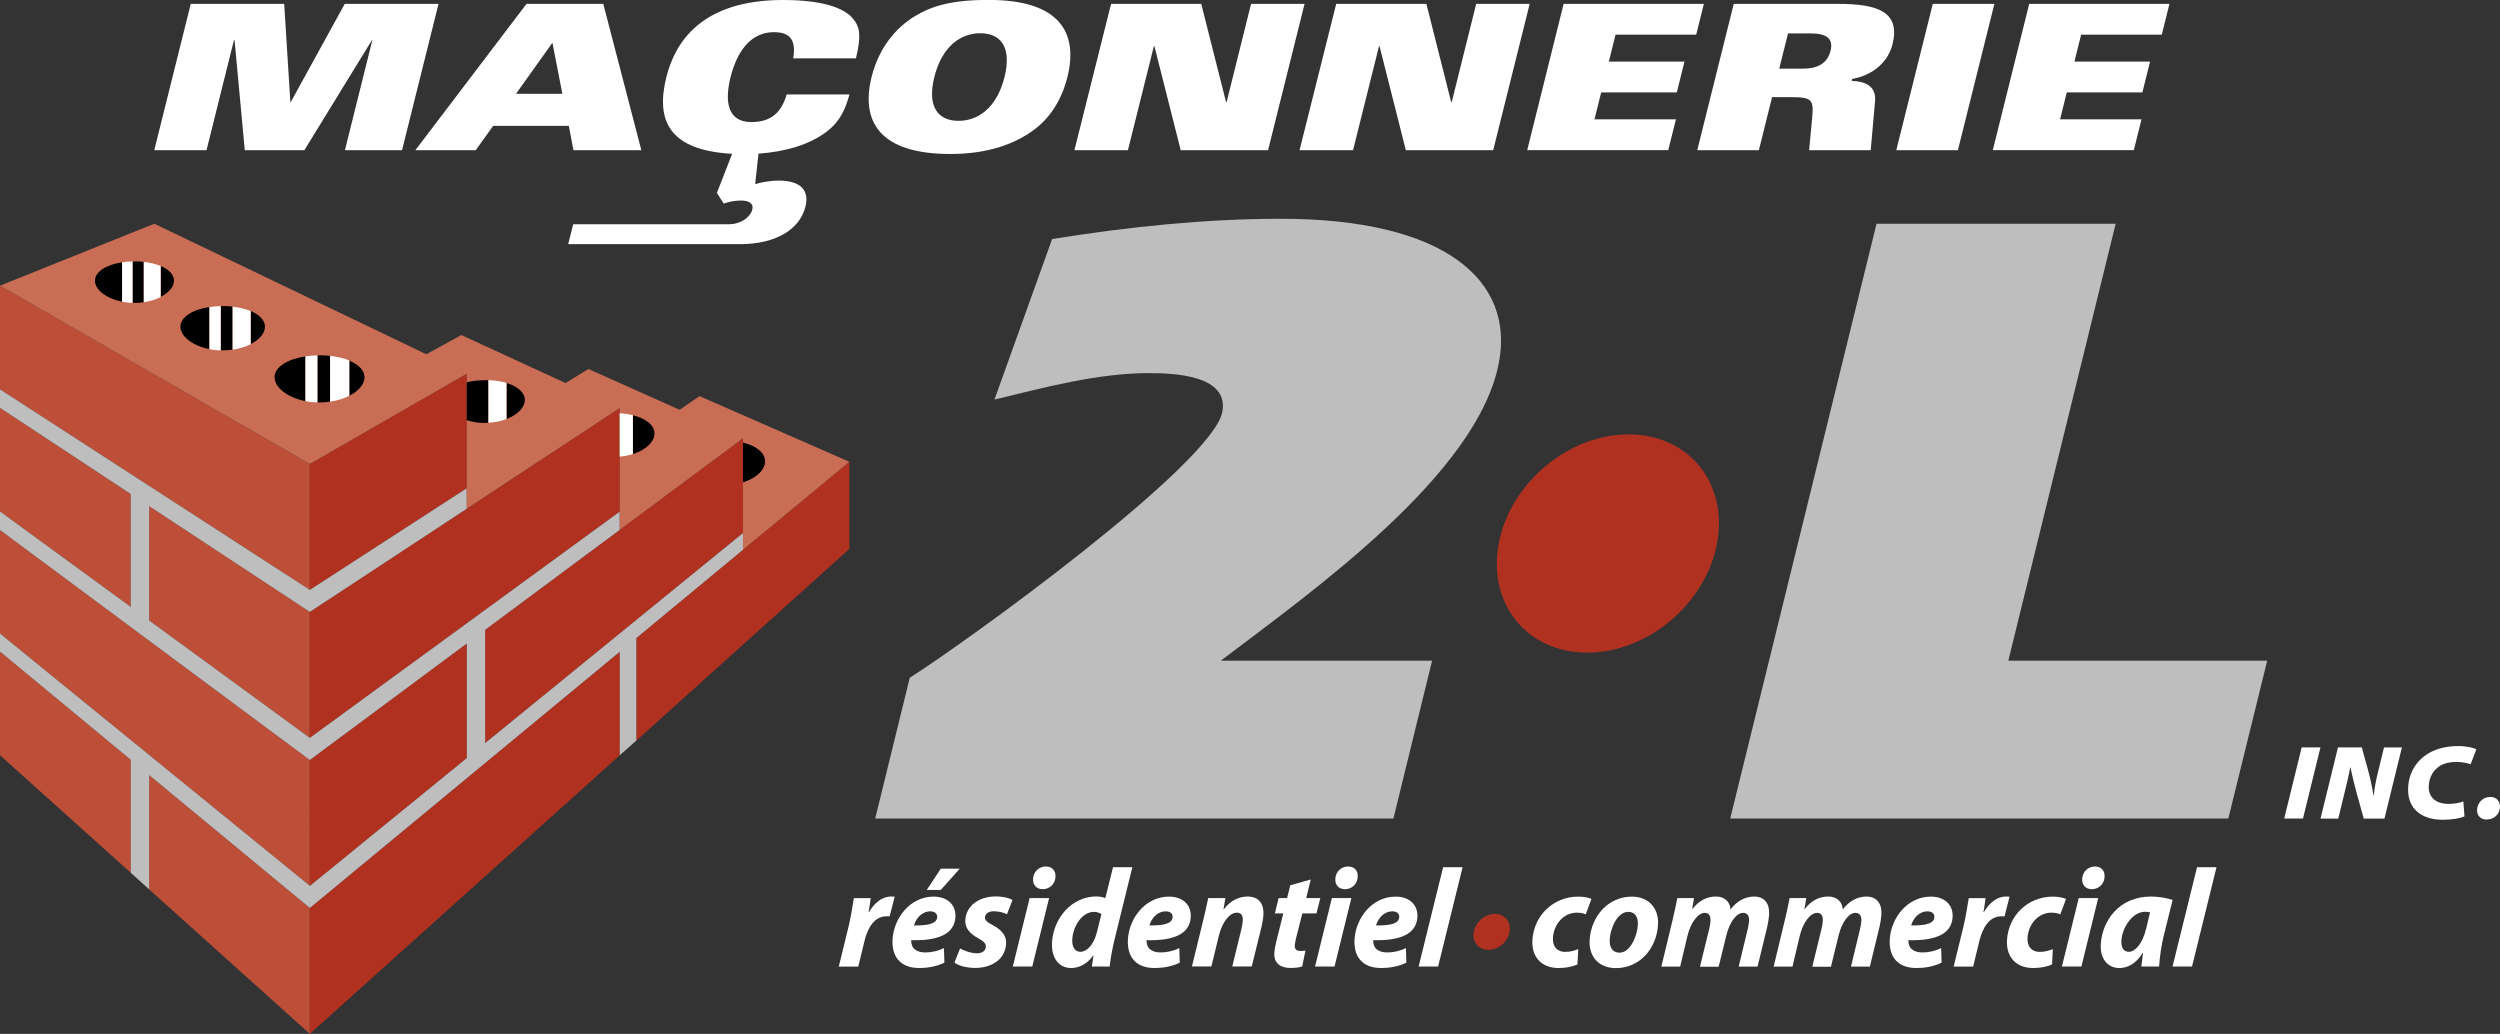
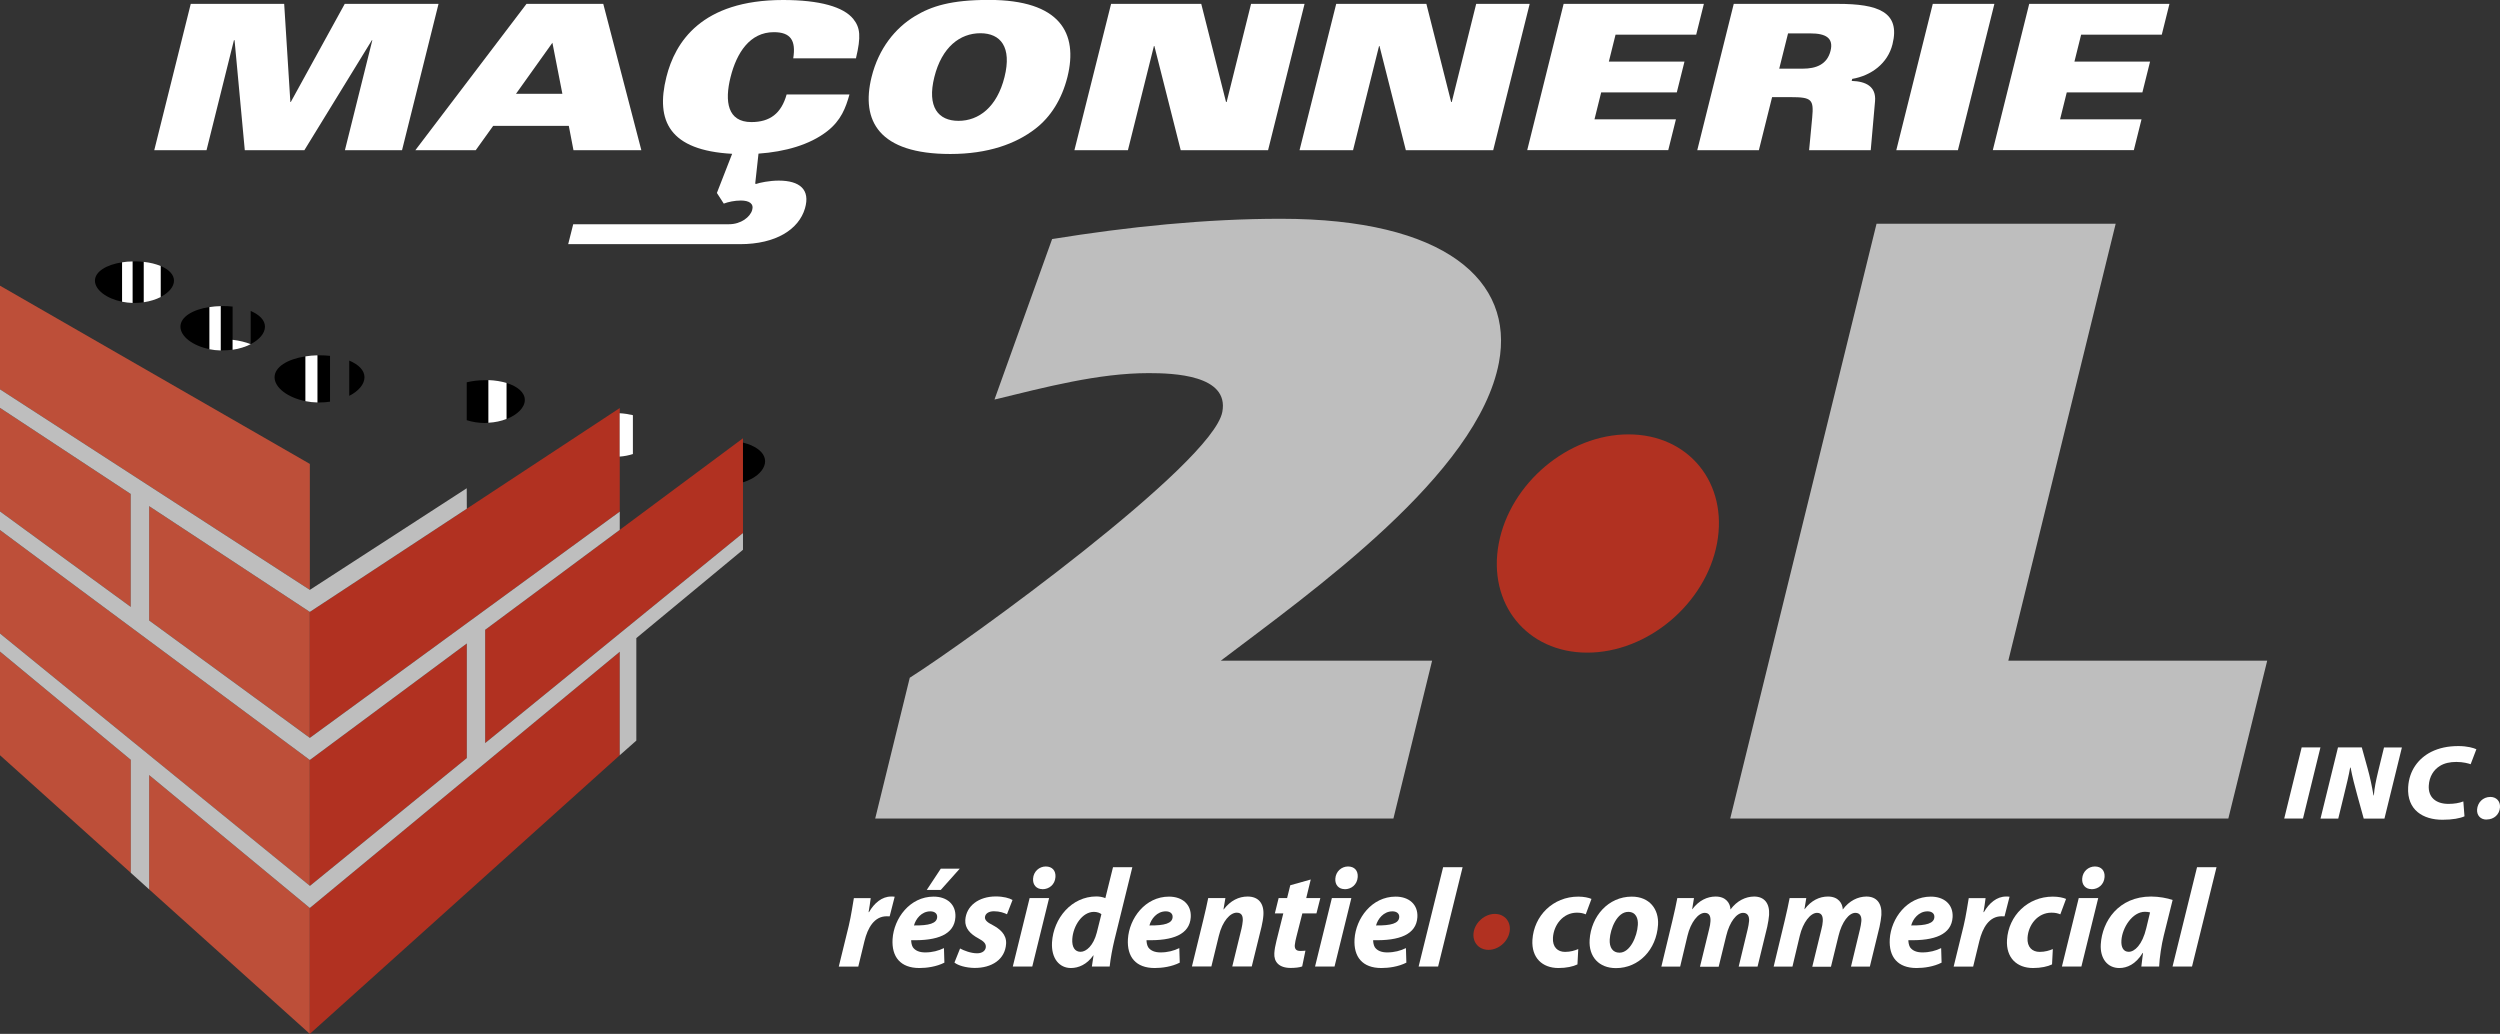
<svg xmlns="http://www.w3.org/2000/svg" id="Calque_1" viewBox="0 0 283.62 117.29">
  <rect x="0" y="0" width="283.62" height="117.29" fill="#333333" stroke="none" />
  <path d="M21.64.44h10.6l.7,11.13h.05L39.11.44h10.64l-4.14,16.6h-6.48l3.11-12.48h-.05l-7.66,12.48h-6.76l-1.16-12.48h-.07l-3.11,12.48h-5.93L21.64.44Z" fill="#fff" stroke-width="0" />
  <path d="M59.73.44h8.71l4.32,16.6h-7.7l-.53-2.76h-8.58l-1.98,2.76h-6.85L59.73.44ZM63.8,10.64l-1.13-5.79-4.13,5.79h5.26Z" fill="#fff" stroke-width="0" />
  <path d="M117.47,14.6c-2.22,1.72-5.38,2.87-9.66,2.87-8.12,0-10.16-3.77-8.93-8.74.8-3.22,2.67-5.54,4.92-6.9,1.87-1.13,4.09-1.84,8.37-1.84,8.12,0,10.16,3.77,8.93,8.74-.64,2.55-1.92,4.55-3.62,5.86ZM111.22,3.77c-2.3,0-4.37,1.56-5.22,4.97-.85,3.4.44,4.97,2.74,4.97s4.37-1.56,5.22-4.97c.85-3.4-.44-4.97-2.74-4.97Z" fill="#fff" stroke-width="0" />
  <path d="M126.05.44h10.23l2.81,11.13h.07l2.77-11.13h6.07l-4.14,16.6h-9.91l-2.99-11.82h-.05l-2.95,11.82h-6.07L126.05.44Z" fill="#fff" stroke-width="0" />
  <path d="M151.59.44h10.23l2.81,11.13h.07l2.77-11.13h6.07l-4.14,16.6h-9.91l-2.99-11.82h-.05l-2.95,11.82h-6.07L151.59.44Z" fill="#fff" stroke-width="0" />
  <path d="M177.39.44h15.91l-.87,3.49h-9.15l-.76,3.06h8.58l-.87,3.49h-8.58l-.76,3.06h9.24l-.87,3.49h-16L177.39.44Z" fill="#fff" stroke-width="0" />
  <path d="M196.69.44h11.82c4.53,0,7.11.9,6.19,4.58-.54,2.18-2.41,3.56-4.57,3.93l-.06.23c1.6.05,2.79.62,2.65,2.3l-.49,5.56h-6.99l.35-3.7c.19-2.05-.04-2.32-2.43-2.32h-2.12l-1.5,6.02h-6.99L196.69.44ZM201.85,7.79h2.67c1.49,0,2.76-.46,3.15-2.02.37-1.47-.56-1.98-2.27-1.98h-2.55l-1,4Z" fill="#fff" stroke-width="0" />
  <path d="M219.27.44h6.99l-4.14,16.6h-6.99L219.27.44Z" fill="#fff" stroke-width="0" />
  <path d="M230.21.44h15.91l-.87,3.49h-9.15l-.76,3.06h8.58l-.87,3.49h-8.58l-.76,3.06h9.24l-.87,3.49h-16L230.21.44Z" fill="#fff" stroke-width="0" />
  <path d="M97.11,6.6c.58-2.44.49-3.45-.3-4.44-1.1-1.38-3.81-2.16-7.97-2.16-9.29,0-12.26,4.81-13.24,8.74-1.25,5,.36,8.32,7.46,8.71l-1.73,4.44.78,1.21c.49-.19,1.23-.35,1.94-.35.94,0,1.5.35,1.28,1.09-.23.78-1.26,1.6-2.63,1.6h-17.67l-.57,2.26h19.49c4.09,0,6.67-1.68,7.37-4.05.63-2.14-.59-3.16-2.97-3.16-1.05,0-2.17.23-2.61.39l-.06-.08.37-3.37c3.01-.21,5.81-1,7.78-2.53,1.6-1.24,2.12-2.69,2.54-4.18h-7.13c-.6,2.14-1.88,3.13-4,3.13-2.71,0-3.05-2.35-2.36-5.1.69-2.76,2.19-5.1,4.91-5.1,1.89,0,2.53.92,2.2,2.97h7.13Z" fill="#fff" stroke-width="0" />
  <path d="M180.07,74.04c6.84,0,13.43-5.54,14.72-12.38,1.29-6.84-3.2-12.38-10.04-12.38s-13.43,5.54-14.72,12.38c-1.29,6.84,3.2,12.38,10.04,12.38Z" fill="#b13121" stroke-width="0" />
  <path d="M168.86,107.76c1.13,0,2.2-.91,2.4-2.04.2-1.13-.55-2.04-1.67-2.04s-2.2.91-2.4,2.04c-.2,1.13.55,2.04,1.68,2.04Z" fill="#b13121" stroke-width="0" />
  <path d="M95.16,109.65l1.13-4.62c.28-1.17.46-2.48.58-3.14h1.91c-.07.52-.14,1.05-.24,1.59h.05c.59-1.03,1.47-1.77,2.5-1.77.14,0,.28,0,.41.02l-.57,2.23c-.1,0-.22-.01-.34-.01-1.4,0-2.15,1.3-2.52,2.82l-.7,2.89h-2.21Z" fill="#fff" stroke-width="0" />
  <path d="M108.88,98.55l-2.15,2.41h-1.59l1.59-2.41h2.14ZM107.14,109.21c-.9.46-2,.61-2.84.61-2.14,0-3.16-1.26-3.04-3.28.15-2.36,1.96-4.82,4.66-4.82,1.52,0,2.55.89,2.47,2.33-.12,1.97-2.03,2.69-5.02,2.61,0,.22.05.57.19.8.27.39.75.59,1.4.59.81,0,1.52-.19,2.13-.49l.05,1.65ZM106.32,104.03c.02-.37-.27-.64-.77-.64-1.02,0-1.67.88-1.86,1.6,1.71.02,2.59-.23,2.63-.94v-.02Z" fill="#fff" stroke-width="0" />
  <path d="M108.93,107.61c.41.22,1.2.54,1.92.54.62,0,.96-.32.99-.71.02-.38-.2-.64-.87-1-.84-.45-1.52-1.1-1.46-2.06.1-1.61,1.53-2.68,3.46-2.68.87,0,1.55.19,1.9.4l-.63,1.62c-.31-.15-.82-.34-1.48-.34-.58,0-.99.26-1.02.68-.02.32.27.59.86.88.79.42,1.61,1.05,1.54,2.13-.11,1.78-1.63,2.76-3.61,2.74-.95-.02-1.83-.27-2.25-.61l.64-1.6Z" fill="#fff" stroke-width="0" />
  <path d="M114.9,109.65l1.91-7.77h2.21l-1.91,7.77h-2.21ZM118.25,100.87c-.65,0-1.1-.47-1.05-1.19.05-.82.71-1.38,1.44-1.38s1.15.47,1.1,1.2c-.06.87-.73,1.38-1.47,1.38h-.02Z" fill="#fff" stroke-width="0" />
  <path d="M128.46,98.39l-2.03,8.25c-.24.99-.44,2.1-.54,3.01h-2.02l.19-1.26h-.03c-.72,1.03-1.67,1.43-2.54,1.43-1.27,0-2.25-1.04-2.14-2.93.17-2.7,2.2-5.19,5.04-5.19.31,0,.7.06,1.01.19l.87-3.51h2.2ZM124.96,103.72c-.17-.15-.49-.27-.86-.27-1.32,0-2.35,1.58-2.45,3.07-.06.94.3,1.46.94,1.46s1.46-.7,1.84-2.18l.52-2.08Z" fill="#fff" stroke-width="0" />
  <path d="M133.84,109.21c-.9.46-2,.61-2.84.61-2.14,0-3.16-1.26-3.04-3.28.15-2.36,1.96-4.82,4.66-4.82,1.52,0,2.55.89,2.47,2.33-.12,1.97-2.03,2.69-5.02,2.61,0,.22.05.57.19.8.27.39.75.59,1.4.59.81,0,1.52-.19,2.13-.49l.05,1.65ZM133.03,104.03c.02-.37-.27-.64-.77-.64-1.02,0-1.67.88-1.86,1.6,1.71.02,2.59-.23,2.63-.94v-.02Z" fill="#fff" stroke-width="0" />
  <path d="M135.22,109.65l1.28-5.24c.25-.98.42-1.83.57-2.53h1.95l-.22,1.29h.03c.77-1.01,1.72-1.46,2.71-1.46,1.23,0,1.88.78,1.79,2.12-.02.35-.12.93-.21,1.3l-1.11,4.51h-2.21l1.05-4.3c.06-.27.12-.59.14-.87.03-.55-.12-.93-.69-.93-.72,0-1.62.93-2.03,2.65l-.84,3.45h-2.21Z" fill="#fff" stroke-width="0" />
  <path d="M148.7,99.78l-.51,2.1h1.6l-.44,1.74h-1.6l-.67,2.63c-.08.31-.17.71-.19.98-.02.38.12.65.6.65.19,0,.41,0,.61-.03l-.37,1.79c-.29.12-.84.17-1.31.17-1.33,0-1.91-.7-1.85-1.67.03-.43.1-.85.25-1.44l.77-3.08h-.96l.43-1.74h.96l.36-1.45,2.31-.65Z" fill="#fff" stroke-width="0" />
  <path d="M149.19,109.65l1.91-7.77h2.21l-1.91,7.77h-2.21ZM152.54,100.87c-.65,0-1.1-.47-1.05-1.19.05-.82.71-1.38,1.44-1.38s1.15.47,1.1,1.2c-.06.87-.73,1.38-1.47,1.38h-.02Z" fill="#fff" stroke-width="0" />
  <path d="M159.55,109.21c-.9.46-2,.61-2.84.61-2.14,0-3.16-1.26-3.04-3.28.15-2.36,1.96-4.82,4.66-4.82,1.52,0,2.55.89,2.47,2.33-.12,1.97-2.03,2.69-5.02,2.61,0,.22.05.57.19.8.27.39.75.59,1.4.59.81,0,1.52-.19,2.13-.49l.05,1.65ZM158.74,104.03c.02-.37-.27-.64-.77-.64-1.02,0-1.67.88-1.86,1.6,1.71.02,2.59-.23,2.63-.94v-.02Z" fill="#fff" stroke-width="0" />
  <path d="M160.94,109.65l2.78-11.27h2.21l-2.78,11.27h-2.21Z" fill="#fff" stroke-width="0" />
  <path d="M178.96,109.41c-.49.24-1.26.41-2.15.41-1.85,0-3.08-1.17-2.96-3.19.17-2.75,2.35-4.91,5.2-4.91.64,0,1.18.12,1.5.26l-.65,1.75c-.26-.11-.56-.19-1-.19-1.57,0-2.63,1.38-2.72,2.84-.07,1.08.55,1.61,1.37,1.61.64,0,1.11-.16,1.5-.32l-.09,1.74Z" fill="#fff" stroke-width="0" />
  <path d="M183.32,109.83c-1.91,0-3.1-1.28-2.98-3.21.17-2.68,2.12-4.9,4.78-4.9,2.02,0,3.09,1.43,2.98,3.2-.18,2.83-2.19,4.91-4.77,4.91h-.02ZM183.73,108.08c1.2,0,2-1.83,2.08-3.15.05-.72-.21-1.48-1.09-1.48-1.27,0-2.03,1.91-2.1,3.12-.06.91.34,1.51,1.1,1.51h.02Z" fill="#fff" stroke-width="0" />
  <path d="M188.48,109.65l1.26-5.24c.24-.98.41-1.83.55-2.53h1.89l-.21,1.27h.02c.75-1,1.69-1.44,2.65-1.44,1.19,0,1.66.79,1.68,1.47.74-1,1.71-1.46,2.68-1.47,1.16,0,1.78.77,1.7,2.09-.02.33-.12.94-.21,1.34l-1.1,4.52h-2.14l1.02-4.24c.07-.31.14-.64.16-.94.03-.54-.17-.92-.68-.92-.73,0-1.53,1.02-1.91,2.59l-.86,3.52h-2.12l1.04-4.27c.08-.31.14-.62.15-.89.03-.53-.11-.95-.65-.95-.74,0-1.6,1.08-1.96,2.61l-.83,3.49h-2.14Z" fill="#fff" stroke-width="0" />
  <path d="M201.22,109.65l1.26-5.24c.24-.98.41-1.83.55-2.53h1.89l-.21,1.27h.02c.75-1,1.69-1.44,2.65-1.44,1.19,0,1.66.79,1.68,1.47.74-1,1.71-1.46,2.68-1.47,1.16,0,1.78.77,1.7,2.09-.02.33-.12.94-.21,1.34l-1.1,4.52h-2.14l1.02-4.24c.07-.31.14-.64.16-.94.03-.54-.17-.92-.68-.92-.73,0-1.53,1.02-1.91,2.59l-.86,3.52h-2.12l1.04-4.27c.08-.31.14-.62.15-.89.03-.53-.11-.95-.65-.95-.74,0-1.6,1.08-1.96,2.61l-.83,3.49h-2.14Z" fill="#fff" stroke-width="0" />
  <path d="M220.27,109.21c-.9.46-2,.61-2.84.61-2.14,0-3.16-1.26-3.04-3.28.15-2.36,1.96-4.82,4.66-4.82,1.52,0,2.55.89,2.47,2.33-.12,1.97-2.03,2.69-5.02,2.61,0,.22.05.57.19.8.27.39.75.59,1.4.59.81,0,1.52-.19,2.13-.49l.05,1.65ZM219.45,104.03c.02-.37-.27-.64-.77-.64-1.02,0-1.67.88-1.86,1.6,1.71.02,2.59-.23,2.63-.94v-.02Z" fill="#fff" stroke-width="0" />
  <path d="M221.64,109.65l1.13-4.62c.28-1.17.46-2.48.58-3.14h1.91c-.07.52-.14,1.05-.24,1.59h.05c.59-1.03,1.47-1.77,2.5-1.77.14,0,.28,0,.41.02l-.57,2.23c-.1,0-.22-.01-.34-.01-1.4,0-2.15,1.3-2.52,2.82l-.7,2.89h-2.21Z" fill="#fff" stroke-width="0" />
  <path d="M232.8,109.41c-.49.24-1.26.41-2.15.41-1.85,0-3.08-1.17-2.96-3.19.17-2.75,2.35-4.91,5.2-4.91.64,0,1.18.12,1.5.26l-.65,1.75c-.26-.11-.56-.19-1-.19-1.57,0-2.63,1.38-2.72,2.84-.07,1.08.55,1.61,1.37,1.61.64,0,1.11-.16,1.5-.32l-.09,1.74Z" fill="#fff" stroke-width="0" />
  <path d="M233.92,109.65l1.91-7.77h2.21l-1.91,7.77h-2.21ZM237.27,100.87c-.65,0-1.1-.47-1.05-1.19.05-.82.71-1.38,1.44-1.38s1.15.47,1.1,1.2c-.06.87-.73,1.38-1.47,1.38h-.02Z" fill="#fff" stroke-width="0" />
  <path d="M242.93,109.65c.05-.45.12-.98.19-1.54h-.04c-.79,1.29-1.77,1.71-2.65,1.71-1.34,0-2.2-1.08-2.1-2.7.16-2.62,2.02-5.41,5.71-5.41.89,0,1.84.18,2.44.39l-1.01,4.06c-.25,1-.48,2.52-.52,3.49h-2.03ZM243.92,103.51c-.17-.04-.36-.07-.58-.07-1.43,0-2.58,1.81-2.67,3.25-.05.76.22,1.29.83,1.29.66,0,1.54-.78,1.99-2.68l.43-1.79Z" fill="#fff" stroke-width="0" />
  <path d="M246.47,109.65l2.78-11.27h2.21l-2.78,11.27h-2.21Z" fill="#fff" stroke-width="0" />
  <polygon points="0 32.41 0 44.17 35.15 66.92 35.15 52.63 0 32.41" fill="#bd4f39" stroke-width="0" />
  <polygon points="16.92 57.42 16.92 70.39 35.15 83.71 35.15 69.42 16.92 57.42" fill="#bd4f39" stroke-width="0" />
  <polygon points="0 60.13 0 71.87 35.15 100.5 35.15 86.22 0 60.13" fill="#bd4f39" stroke-width="0" />
  <polygon points="16.92 87.93 16.92 100.9 35.15 117.29 35.15 103.01 16.92 87.93" fill="#bd4f39" stroke-width="0" />
  <polygon points="14.83 68.85 14.83 56.04 0 46.27 0 58.02 14.83 68.85" fill="#bd4f39" fill-rule="evenodd" stroke-width="0" />
  <polygon points="14.84 86.2 0 73.92 0 85.68 14.84 99.02 14.84 86.2" fill="#bd4f39" stroke-width="0" />
  <path d="M263.25,84.79l-1.98,8.07h-2.13l1.98-8.07h2.13Z" fill="#fff" stroke-width="0" />
  <path d="M263.26,92.86l1.98-8.07h2.7l.65,2.35c.29,1.04.49,2.01.68,3.1h.04c.06-.86.23-1.64.49-2.74l.66-2.7h2.03l-1.98,8.07h-2.35l-.74-2.68c-.3-1.1-.54-2.01-.75-3.11h-.05c-.13.8-.43,2.02-.74,3.29l-.61,2.5h-2.02Z" fill="#fff" stroke-width="0" />
  <path d="M279.59,92.61c-.48.22-1.34.39-2.5.39-2.18,0-4.04-1.09-3.89-3.7.11-1.89,1.16-3.26,2.61-4,.91-.45,1.91-.66,3.1-.66,1.02,0,1.73.22,2.03.36l-.65,1.7c-.22-.08-.83-.26-1.62-.26-.73,0-1.36.14-1.86.45-.72.44-1.21,1.21-1.27,2.23-.08,1.33.8,2.08,2.24,2.08.65,0,1.23-.1,1.68-.28l.13,1.68Z" fill="#fff" stroke-width="0" />
  <path d="M282.09,92.98c-.67,0-1.11-.47-1.07-1.13.05-.79.65-1.44,1.51-1.44.66,0,1.13.47,1.09,1.17-.05.81-.67,1.39-1.52,1.39h-.01Z" fill="#fff" stroke-width="0" />
-   <polygon points="35.15 66.92 52.95 55.39 52.95 42.4 35.15 52.63 35.15 66.92" fill="#b13121" stroke-width="0" />
  <polygon points="35.15 83.71 70.31 58.04 70.31 46.29 52.96 57.71 35.15 69.42 35.15 83.71" fill="#b13121" stroke-width="0" />
  <polygon points="35.16 100.5 52.96 86 52.96 73 35.15 86.22 35.16 100.5" fill="#b13121" stroke-width="0" />
  <polygon points="35.15 117.29 70.31 85.68 70.31 73.94 35.15 103.01 35.15 117.29" fill="#b13121" stroke-width="0" />
-   <polygon points="84.29 62.37 96.36 52.39 96.36 62.27 72.19 84.02 72.19 72.39 84.29 62.37" fill="#b13121" stroke-width="0" />
  <polygon points="70.31 60.11 84.29 49.72 84.29 60.47 55.04 84.3 55.04 71.45 70.31 60.11" fill="#b13121" stroke-width="0" />
  <polygon points="35.16 100.5 52.96 86 52.96 73 35.15 86.22 0 60.13 0 58.02 14.83 68.85 14.83 56.04 0 46.27 0 44.17 35.15 66.92 52.95 55.39 52.96 57.71 35.15 69.42 16.92 57.42 16.92 70.39 35.15 83.71 70.31 58.04 70.31 60.11 55.04 71.45 55.04 84.3 84.29 60.47 84.29 62.37 72.19 72.39 72.19 84.02 70.31 85.68 70.31 73.94 35.15 103.01 16.92 87.93 16.92 100.9 14.84 99.02 14.84 86.2 0 73.92 0 71.87 35.16 100.5" fill="#bebebe" stroke-width="0" />
-   <polygon points="96.36 52.39 79.36 44.94 77.1 46.49 66.75 41.86 64.16 43.46 52.34 38.01 48.36 40.19 17.5 25.38 0 32.41 35.15 52.63 52.95 42.4 52.95 55.39 52.95 57.71 70.31 46.29 70.31 58.04 70.31 60.11 84.29 49.72 84.29 60.47 84.29 62.37 96.36 52.39" fill="#ca6d55" stroke-width="0" />
  <path d="M41.35,42.8c0-.79-.67-1.45-1.73-1.89v4c1.06-.54,1.73-1.32,1.73-2.11Z" fill-rule="evenodd" stroke-width="0" />
  <path d="M36.25,40.31c-.08,0-.16,0-.24,0v5.35c.08,0,.16,0,.24,0,.41,0,.81-.03,1.19-.09v-5.2c-.38-.04-.78-.06-1.19-.06Z" stroke-width="0" />
  <path d="M31.15,42.8c0,1.17,1.47,2.3,3.5,2.71v-5.08c-2.03.31-3.5,1.2-3.5,2.37Z" fill-rule="evenodd" stroke-width="0" />
  <path d="M34.65,40.43v5.08c.43.09.88.14,1.36.15v-5.35c-.47.01-.93.05-1.36.12Z" fill="#fff" stroke-width="0" />
-   <path d="M37.45,40.37v5.2c.82-.12,1.56-.36,2.18-.67v-4c-.61-.26-1.36-.44-2.18-.53Z" fill="#fff" stroke-width="0" />
  <path d="M30.06,37.06c0-.74-.63-1.36-1.62-1.78v3.76c1-.51,1.62-1.24,1.62-1.98Z" fill-rule="evenodd" stroke-width="0" />
  <path d="M25.27,34.72c-.08,0-.15,0-.23,0v5.03c.08,0,.15,0,.23,0,.39,0,.76-.03,1.12-.08v-4.89c-.36-.04-.74-.06-1.12-.06Z" stroke-width="0" />
  <path d="M20.47,37.06c0,1.1,1.38,2.17,3.29,2.55v-4.78c-1.91.29-3.29,1.13-3.29,2.23Z" fill-rule="evenodd" stroke-width="0" />
  <path d="M23.76,34.84v4.78c.4.08.83.13,1.28.14v-5.03c-.44,0-.87.05-1.28.11Z" fill="#fff" stroke-width="0" />
-   <path d="M26.39,34.79v4.89c.77-.11,1.47-.34,2.05-.63v-3.76c-.58-.24-1.28-.41-2.05-.5Z" fill="#fff" stroke-width="0" />
+   <path d="M26.39,34.79v4.89c.77-.11,1.47-.34,2.05-.63c-.58-.24-1.28-.41-2.05-.5Z" fill="#fff" stroke-width="0" />
  <path d="M19.74,31.84c0-.69-.59-1.28-1.52-1.67v3.52c.93-.48,1.52-1.16,1.52-1.85Z" fill-rule="evenodd" stroke-width="0" />
  <path d="M15.26,29.66c-.07,0-.14,0-.22,0v4.71c.07,0,.14,0,.22,0,.36,0,.71-.03,1.05-.08v-4.58c-.34-.04-.69-.06-1.05-.06Z" stroke-width="0" />
  <path d="M10.77,31.84c0,1.03,1.29,2.03,3.08,2.39v-4.47c-1.79.27-3.08,1.06-3.08,2.09Z" fill-rule="evenodd" stroke-width="0" />
  <path d="M13.85,29.76v4.47c.38.08.78.12,1.19.14v-4.71c-.42,0-.82.04-1.19.1Z" fill="#fff" stroke-width="0" />
  <path d="M16.31,29.71v4.58c.72-.11,1.38-.32,1.92-.59v-3.52c-.54-.23-1.19-.39-1.92-.47Z" fill="#fff" stroke-width="0" />
  <path d="M85.28,50.54c-.3-.13-.63-.24-.99-.33v4.51c.36-.11.69-.25.99-.41.93-.51,1.52-1.24,1.52-1.98s-.59-1.37-1.52-1.78Z" fill-rule="evenodd" stroke-width="0" />
-   <path d="M74.25,49.17c0-.95-1-1.7-2.45-2.06v4.41c1.45-.47,2.45-1.39,2.45-2.34Z" fill-rule="evenodd" stroke-width="0" />
  <path d="M71.8,51.51v-4.41c-.46-.11-.96-.19-1.5-.22v4.92c.53-.04,1.04-.14,1.5-.29Z" fill="#fff" fill-rule="evenodd" stroke-width="0" />
  <path d="M55.04,47.98c.12,0,.25,0,.37-.01v-4.84c-.12,0-.25,0-.37,0-.75,0-1.46.09-2.09.24v4.3c.62.2,1.33.32,2.09.32Z" stroke-width="0" />
  <path d="M59.54,45.37c0-.85-.83-1.54-2.07-1.92v4.09c1.25-.49,2.07-1.32,2.07-2.16Z" fill-rule="evenodd" stroke-width="0" />
  <path d="M57.46,47.54v-4.09c-.6-.19-1.3-.3-2.05-.33v4.84c.75-.04,1.45-.19,2.05-.43Z" fill="#fff" fill-rule="evenodd" stroke-width="0" />
  <path d="M99.29,92.86l3.92-15.97c6.48-4.1,34.35-24.26,35.46-30.16.79-4.2-5.57-4.4-8.37-4.4-5.7,0-11.71,1.6-17.48,3l6.54-18.21c8.67-1.4,17.45-2.3,25.95-2.3,18.61,0,26.5,7,24.74,16.31-2.4,12.71-21.27,26.02-31.55,33.82h23.97l-4.39,17.91h-58.79Z" fill="#bebebe" stroke-width="0" />
  <path d="M252.81,92.86h-56.52l16.6-67.48h27.13l-12.18,49.57h29.37l-4.41,17.91Z" fill="#bebebe" stroke-width="0" />
</svg>